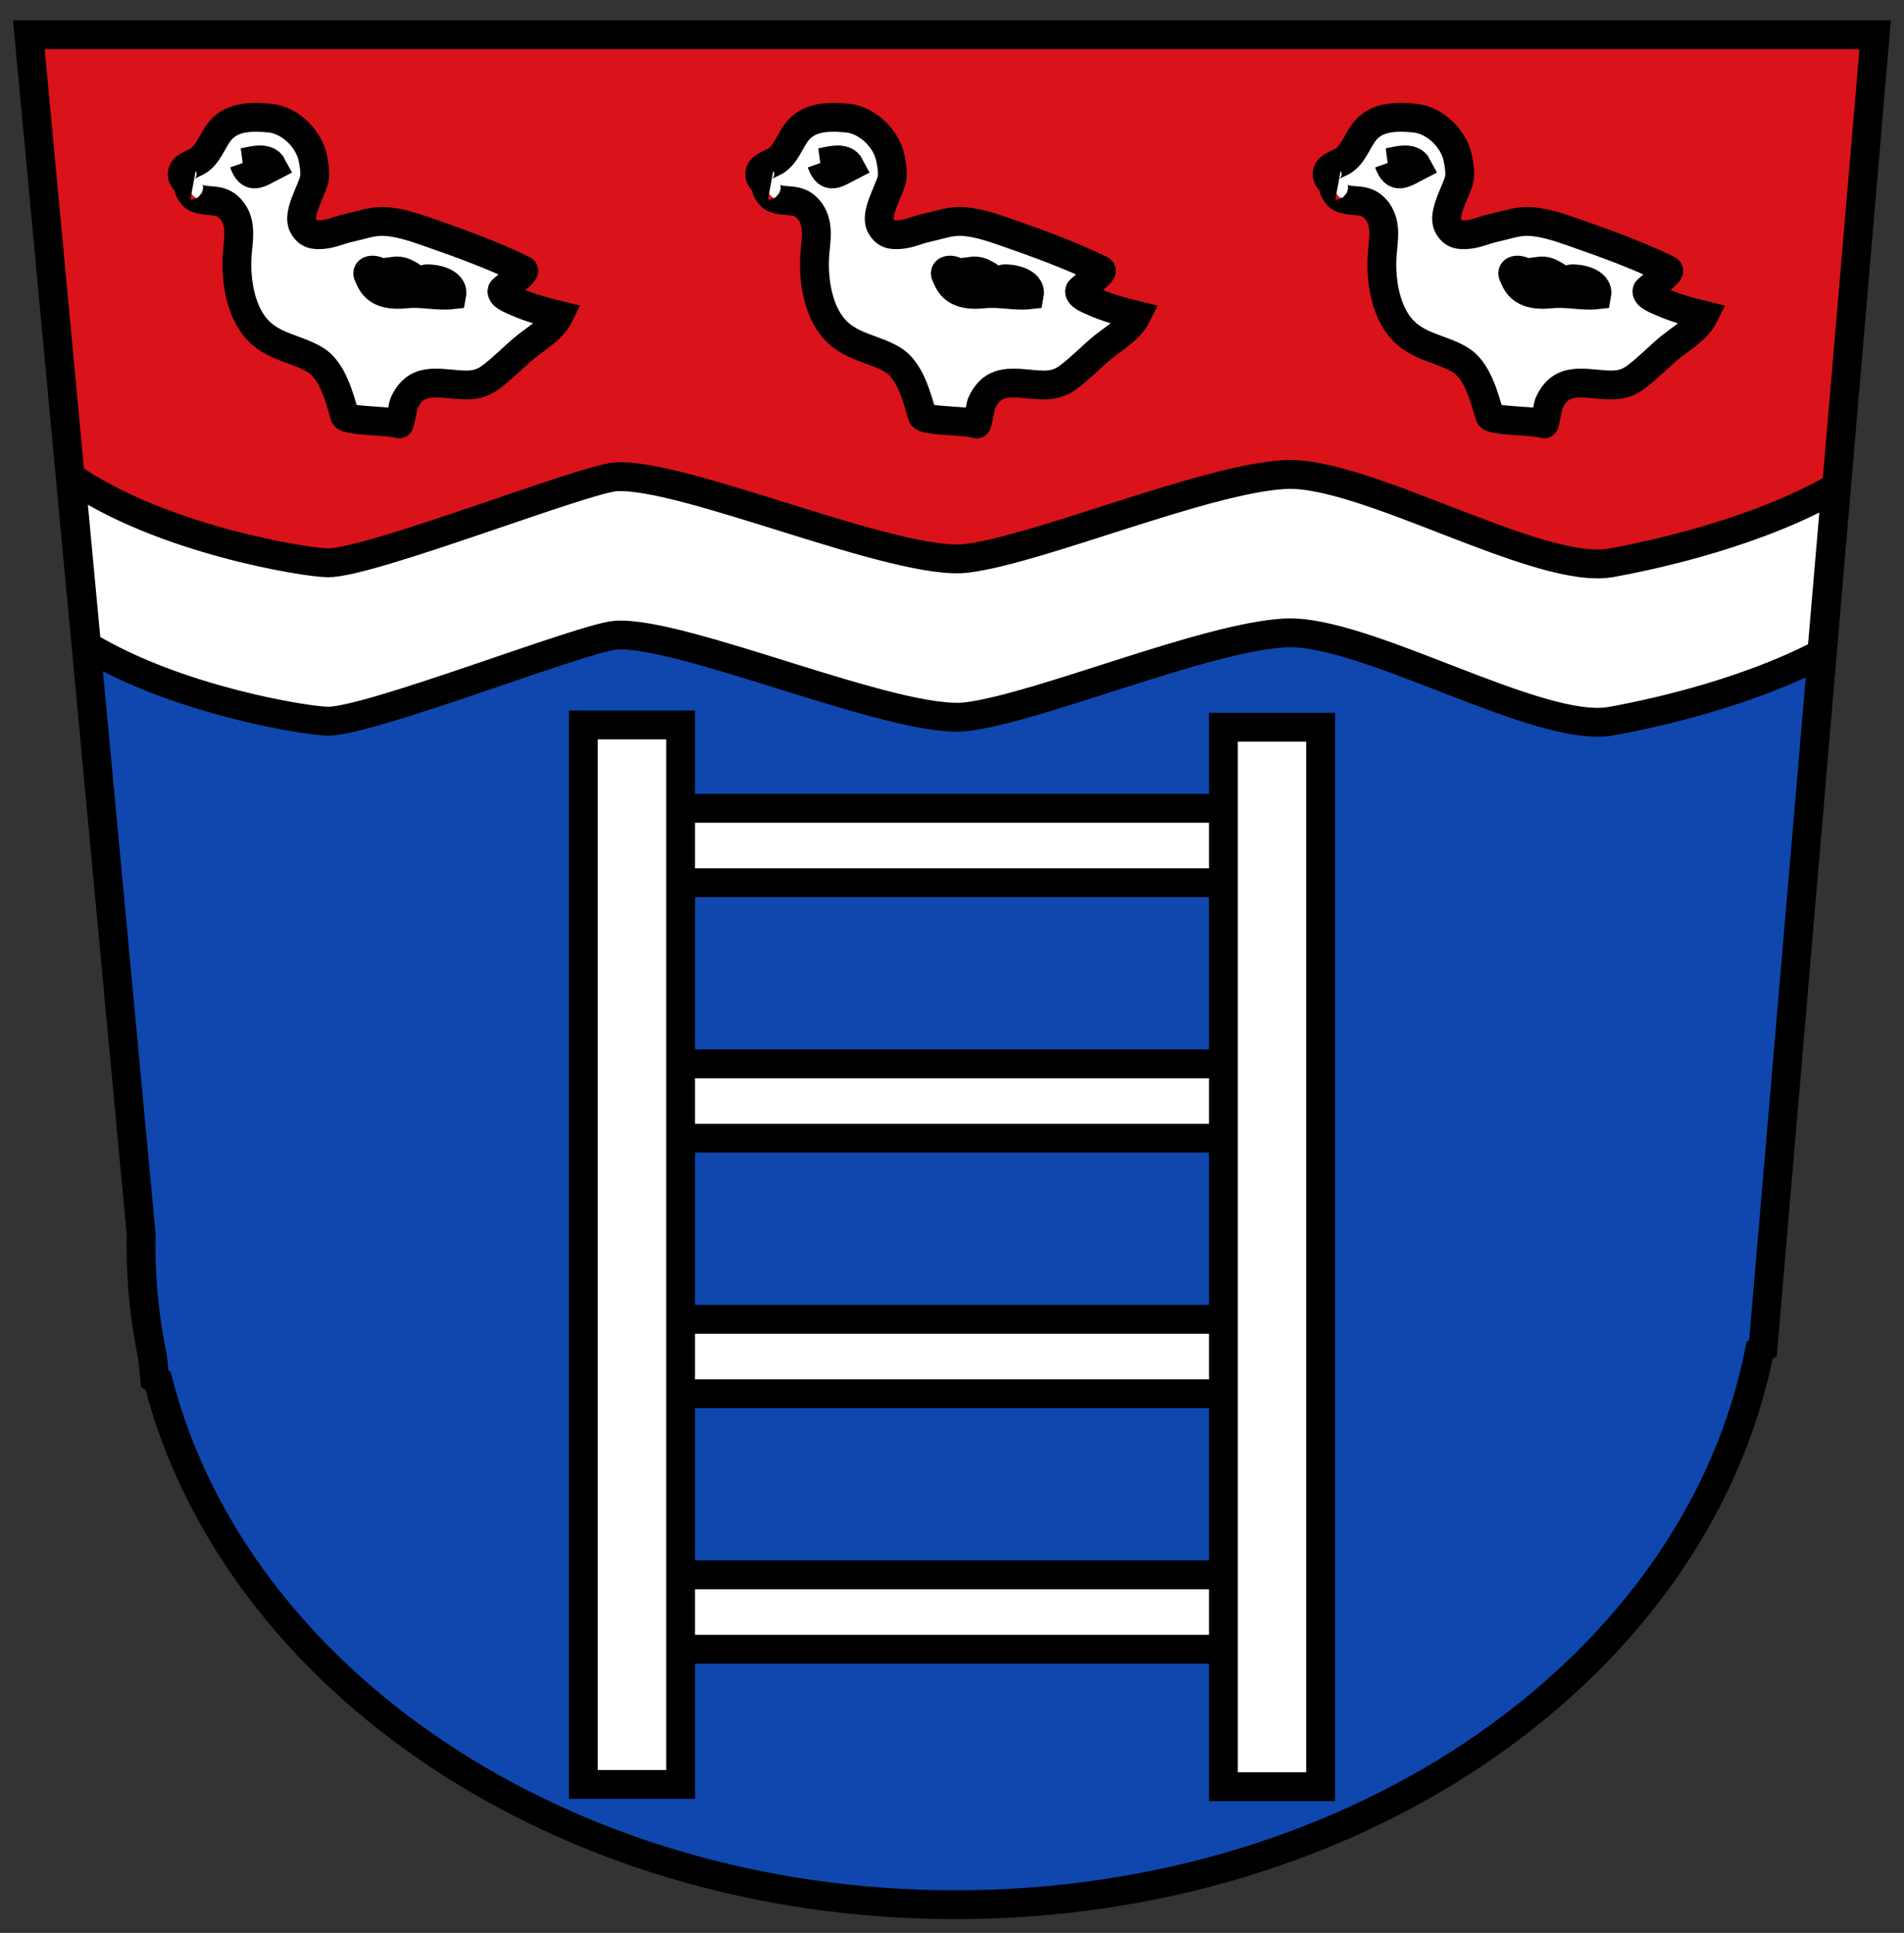
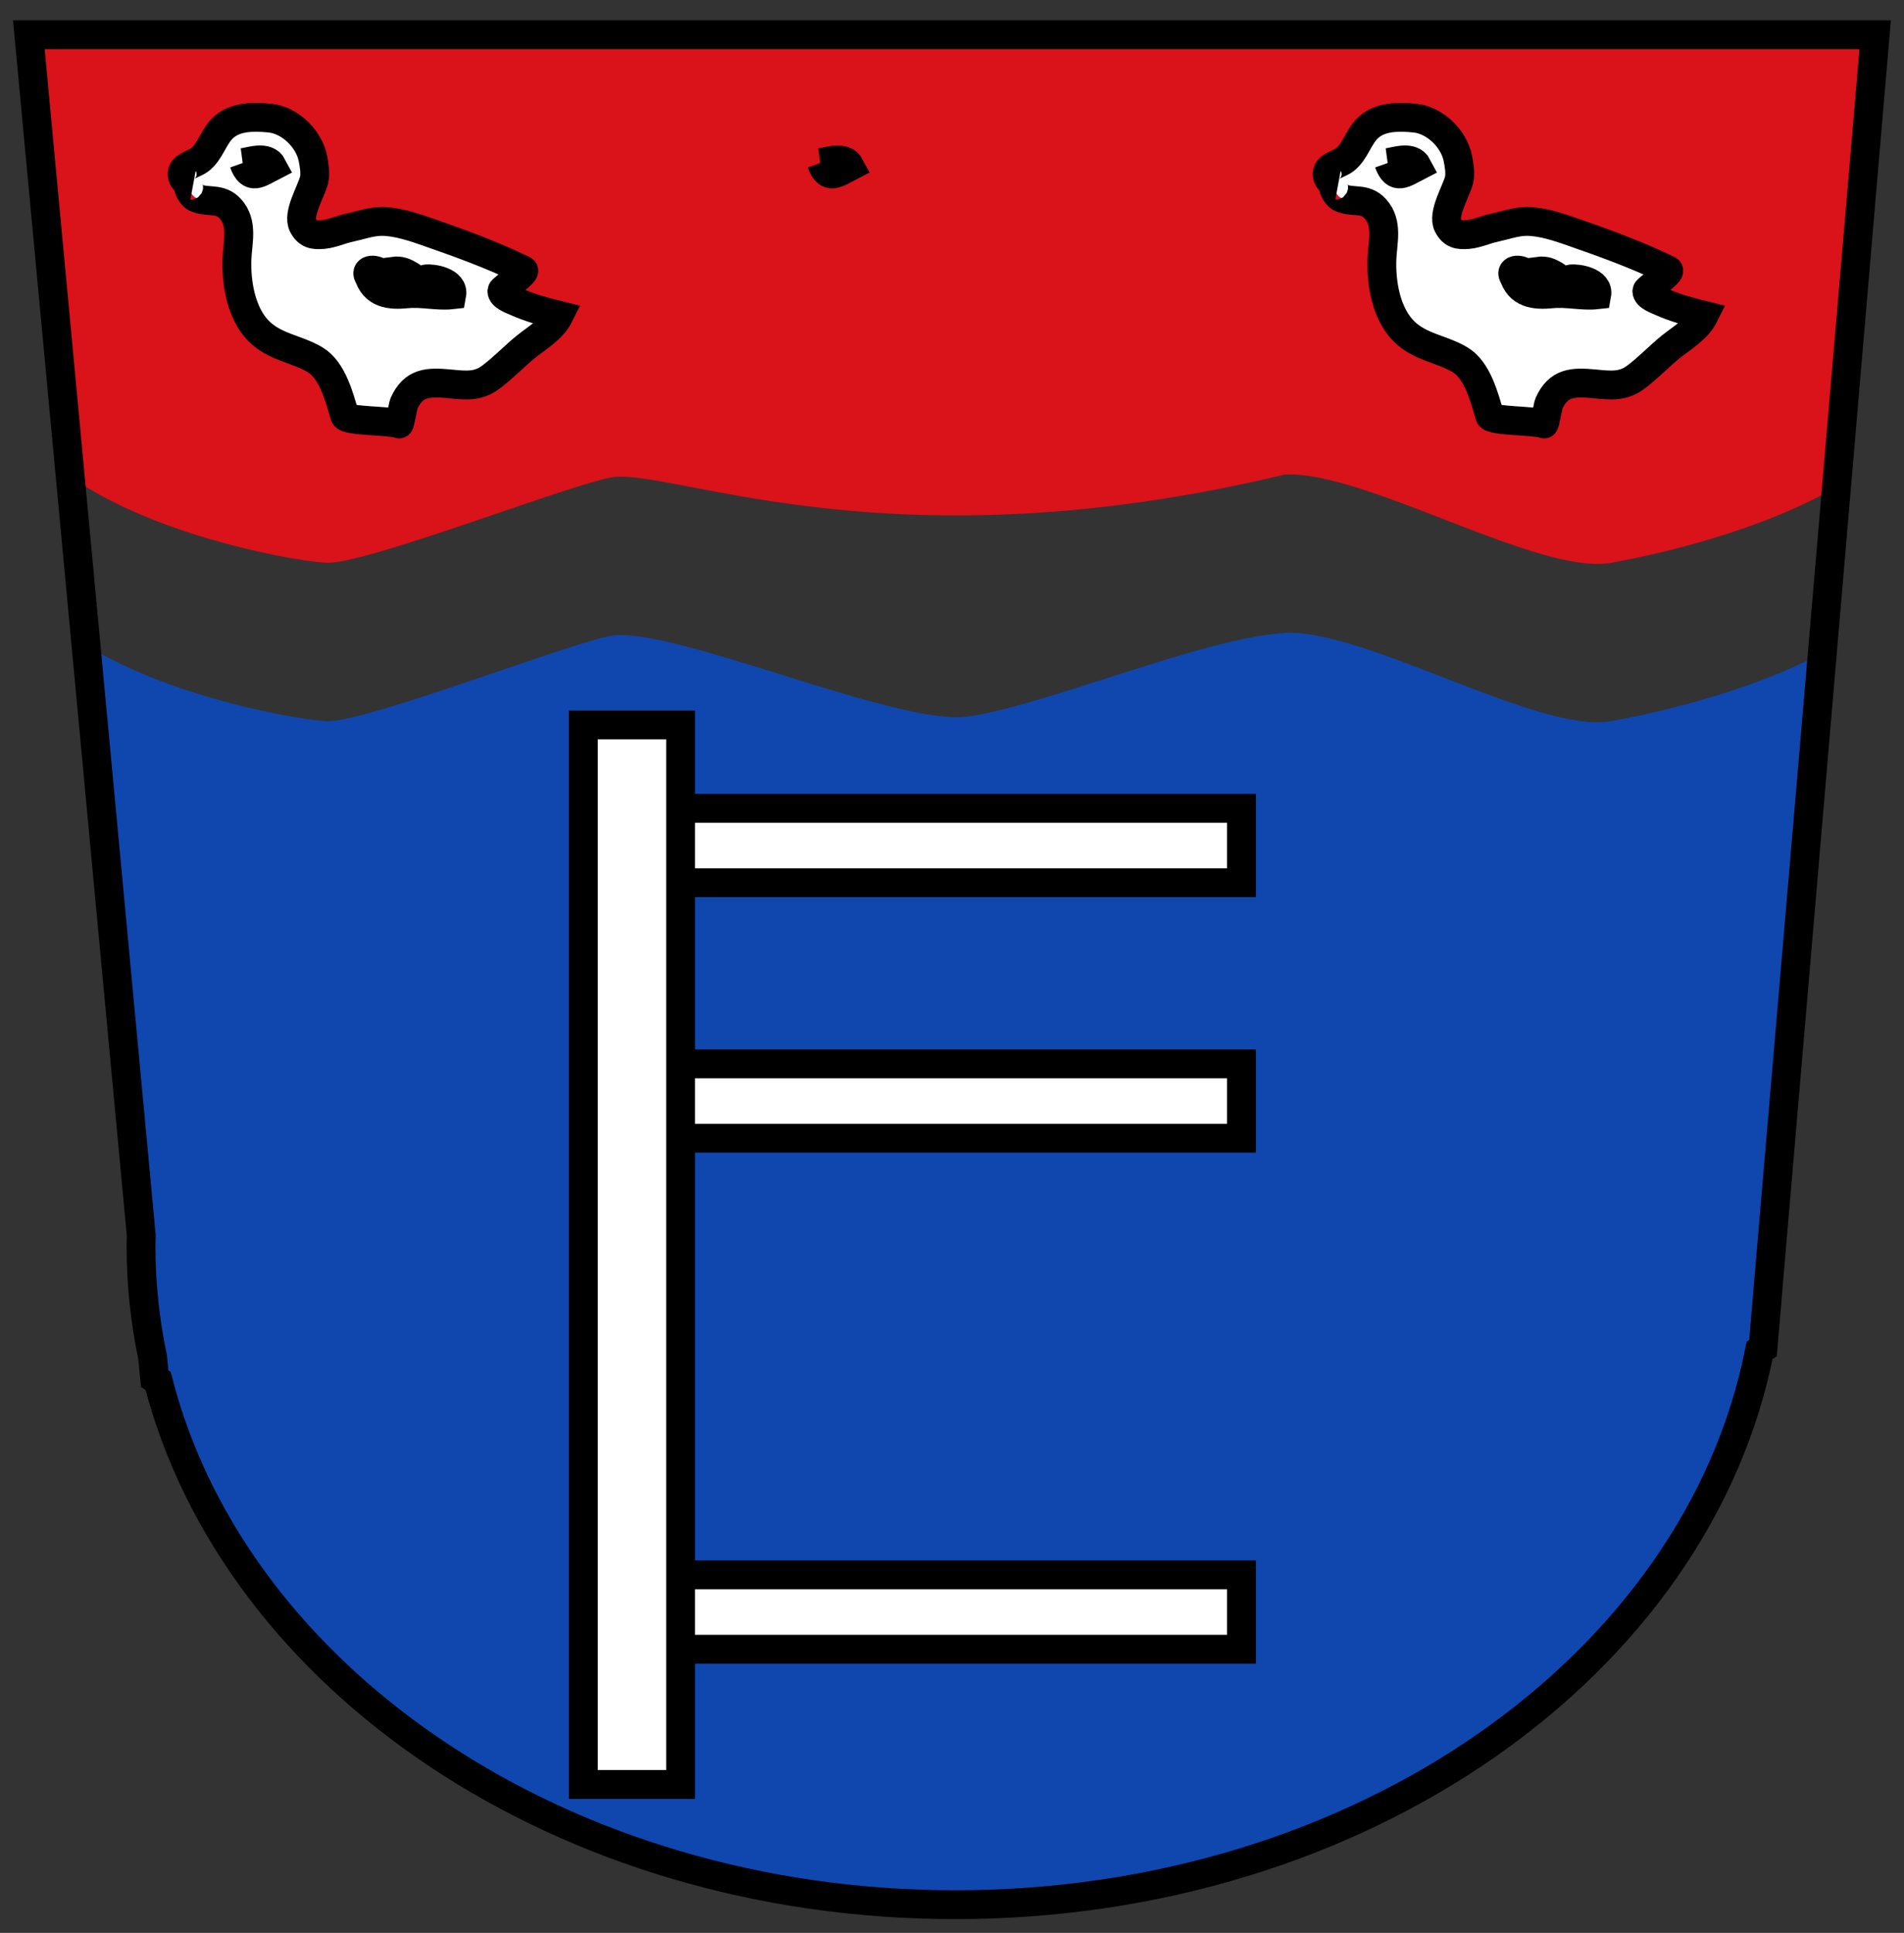
<svg xmlns="http://www.w3.org/2000/svg" width="66px" height="67px" viewBox="0 0 66 67" version="1.1">
  <rect x="0" y="0" width="66" height="67" fill="#333333" stroke="none" />
  <title>DEU_Bad_Oeynhausen_COA</title>
  <g id="Page-1" stroke="none" stroke-width="1" fill="none" fill-rule="evenodd">
    <g id="DEU_Bad_Oeynhausen_COA" transform="translate(1, 1)">
      <g id="Group" fill-rule="nonzero">
-         <path d="M64,-1.98869211e-16 L62.623,16.102 L62.31,16.076 C59.403,17.646 55.752,18.344 54.847,18.509 C52.343,18.961 46.281,15.293 43.532,15.45 C40.75,15.608 35.084,18.02 32.531,18.351 C30.126,18.664 22.701,15.382 20.351,15.528 C19.236,15.599 11.864,18.509 10.372,18.509 C9.625,18.509 4.573,17.704 1.455,15.533 L0,-1.98869211e-16 L64,-1.98869211e-16 Z" id="Path" fill="#DA121A" />
+         <path d="M64,-1.98869211e-16 L62.623,16.102 L62.31,16.076 C59.403,17.646 55.752,18.344 54.847,18.509 C52.343,18.961 46.281,15.293 43.532,15.45 C30.126,18.664 22.701,15.382 20.351,15.528 C19.236,15.599 11.864,18.509 10.372,18.509 C9.625,18.509 4.573,17.704 1.455,15.533 L0,-1.98869211e-16 L64,-1.98869211e-16 Z" id="Path" fill="#DA121A" />
        <path d="M62.15,21.65 L60.285,43.479 C60.276,43.596 60.266,43.714 60.254,43.831 L60.111,45.525 L59.995,45.603 C57.854,56.494 46.191,64.818 32.118,64.818 C18.505,64.818 7.145,57.028 4.481,46.662 L4.361,46.584 L4.293,45.85 C4.029,44.596 3.89,43.309 3.89,41.996 C3.89,41.867 3.892,41.74 3.897,41.613 L2.001,21.379 C5.129,23.283 9.667,23.998 10.372,23.998 C11.864,23.998 19.236,21.088 20.35,21.017 C22.701,20.871 30.126,24.154 32.531,23.84 C35.084,23.509 40.75,21.097 43.532,20.94 C46.281,20.782 52.343,24.45 54.847,23.998 C55.736,23.838 59.271,23.16 62.15,21.65 Z" id="Path" fill="#0F47AF" />
-         <path d="M62.623,16.102 L62.149,21.65 C59.271,23.16 55.735,23.838 54.847,23.998 C52.343,24.45 46.281,20.782 43.532,20.94 C40.75,21.097 35.084,23.509 32.531,23.84 C30.126,24.153 22.701,20.871 20.35,21.017 C19.236,21.088 11.864,23.998 10.372,23.998 C9.667,23.998 5.129,23.283 2.001,21.379 L1.454,15.533 C4.573,17.704 9.625,18.509 10.372,18.509 C11.864,18.509 19.236,15.599 20.35,15.528 C22.701,15.382 30.126,18.664 32.531,18.351 C35.084,18.02 40.75,15.608 43.532,15.45 C46.281,15.293 52.343,18.961 54.847,18.509 C55.752,18.344 59.403,17.646 62.31,16.076 L62.623,16.102 Z" id="Path" stroke="#000000" fill="#FFFFFF" />
      </g>
      <g id="Group" transform="translate(19.22, 24.128)" fill="#FFFFFF" fill-rule="nonzero" stroke="#000000">
        <rect id="Rectangle" x="2.744" y="2.891" width="20.071" height="2.579" />
        <rect id="Rectangle" x="2.744" y="11.747" width="20.071" height="2.579" />
-         <rect id="Rectangle" x="2.744" y="20.604" width="20.071" height="2.579" />
        <rect id="Rectangle" x="2.744" y="29.46" width="20.071" height="2.579" />
        <rect id="Rectangle" x="0" y="0" width="3.372" height="36.727" />
-         <rect id="Rectangle" x="22.188" y="0.078" width="3.371" height="36.727" />
      </g>
      <g id="Group" transform="translate(5.316, 3.067)" fill-rule="nonzero" stroke="#000000">
        <g transform="translate(20.021, 0)" id="Path">
-           <path d="M11.825,5.294 C11.973,5.367 11.087,5.938 11.083,6.018 C11.071,6.201 11.431,6.324 11.561,6.384 C12.029,6.598 12.566,6.742 13.065,6.865 C12.83,7.34 12.292,7.648 11.909,7.957 C11.519,8.272 11.129,8.686 10.695,9.009 C10.255,9.337 9.846,9.295 9.282,9.24 C8.511,9.165 8.019,9.186 7.684,9.923 C7.657,9.984 7.548,10.649 7.515,10.632 C7.257,10.502 5.694,10.545 5.634,10.343 C5.45,9.714 5.212,8.765 4.605,8.402 C3.966,8.021 3.219,7.976 2.655,7.412 C2.041,6.798 1.864,5.732 1.899,4.892 C1.924,4.313 2.114,3.663 1.671,3.172 C1.3,2.76 0.875,2.982 0.457,2.78 C0.336,2.722 0.052,2.3 0.374,2.36 C0.17,2.322 -0.064,2.104 0.016,1.873 C0.083,1.679 0.448,1.594 0.598,1.48 C0.991,1.181 1.084,0.641 1.459,0.324 C1.866,-0.02 2.446,-0.032 3.038,0.027 C3.396,0.062 3.745,0.25 4.017,0.517 C4.272,0.767 4.46,1.085 4.528,1.414 C4.569,1.612 4.627,1.949 4.573,2.165 C4.474,2.567 3.985,3.347 4.187,3.744 C4.343,4.05 4.552,4.093 4.89,4.061 C5.21,4.03 5.472,3.896 5.789,3.828 C6.16,3.749 6.542,3.608 6.915,3.608 C7.432,3.607 8.02,3.803 8.504,3.973 C9.62,4.363 10.751,4.768 11.825,5.294 Z" fill="#FFFFFF" />
          <path d="M2.095,1.57 C2.377,1.532 2.934,1.319 3.131,1.699 C2.667,1.937 2.359,2.203 2.134,1.57" fill="#000000" />
-           <path d="M6.531,5.604 C6.26,5.282 6.608,5.236 6.817,5.359 C7.009,5.472 7.005,5.66 7.28,5.69 C7.296,5.594 7.34,5.452 7.323,5.333 C7.568,5.3 7.711,5.373 7.905,5.485 C7.986,5.531 8.059,5.648 8.151,5.674 C8.353,5.733 8.31,5.62 8.454,5.602 C8.683,5.574 9.429,5.689 9.343,6.152 C8.851,6.208 8.318,6.065 7.788,6.118 C7.195,6.178 6.637,6.115 6.453,5.446" fill="#000000" />
        </g>
        <g transform="translate(39.689, 0)" id="Path">
          <path d="M11.824,5.294 C11.973,5.367 11.087,5.938 11.082,6.018 C11.071,6.201 11.431,6.324 11.561,6.384 C12.029,6.598 12.566,6.742 13.065,6.865 C12.83,7.34 12.292,7.648 11.908,7.957 C11.518,8.272 11.129,8.686 10.695,9.009 C10.255,9.337 9.846,9.295 9.282,9.24 C8.511,9.165 8.018,9.186 7.684,9.923 C7.657,9.984 7.548,10.649 7.515,10.632 C7.256,10.502 5.694,10.545 5.634,10.343 C5.45,9.714 5.212,8.765 4.605,8.402 C3.965,8.021 3.218,7.976 2.655,7.412 C2.041,6.798 1.863,5.732 1.899,4.892 C1.924,4.313 2.114,3.663 1.671,3.172 C1.3,2.76 0.875,2.982 0.457,2.78 C0.336,2.722 0.052,2.3 0.374,2.36 C0.17,2.322 -0.064,2.104 0.016,1.873 C0.083,1.679 0.448,1.594 0.598,1.48 C0.991,1.181 1.084,0.641 1.459,0.324 C1.866,-0.02 2.446,-0.032 3.038,0.027 C3.396,0.062 3.745,0.25 4.017,0.517 C4.272,0.767 4.46,1.085 4.528,1.414 C4.569,1.612 4.627,1.949 4.573,2.165 C4.474,2.567 3.985,3.347 4.187,3.744 C4.343,4.05 4.552,4.093 4.89,4.061 C5.21,4.03 5.472,3.896 5.789,3.828 C6.16,3.749 6.542,3.608 6.915,3.608 C7.432,3.607 8.02,3.803 8.504,3.973 C9.62,4.363 10.75,4.768 11.824,5.294 Z" fill="#FFFFFF" />
          <path d="M2.095,1.57 C2.377,1.532 2.934,1.319 3.131,1.699 C2.667,1.937 2.358,2.203 2.134,1.57" fill="#000000" />
          <path d="M6.532,5.604 C6.26,5.282 6.608,5.236 6.817,5.359 C7.009,5.472 7.005,5.66 7.28,5.69 C7.296,5.594 7.34,5.452 7.323,5.333 C7.568,5.3 7.711,5.373 7.905,5.485 C7.986,5.531 8.059,5.648 8.151,5.674 C8.353,5.733 8.311,5.62 8.454,5.602 C8.683,5.574 9.429,5.689 9.344,6.152 C8.851,6.208 8.319,6.065 7.788,6.118 C7.195,6.178 6.637,6.115 6.453,5.446" fill="#000000" />
        </g>
        <g transform="translate(-0, 0)" id="Path">
          <path d="M11.824,5.294 C11.973,5.367 11.087,5.938 11.082,6.018 C11.071,6.201 11.431,6.324 11.561,6.384 C12.029,6.598 12.566,6.742 13.065,6.865 C12.83,7.34 12.292,7.648 11.909,7.957 C11.519,8.272 11.129,8.686 10.695,9.009 C10.255,9.337 9.846,9.295 9.282,9.24 C8.511,9.165 8.018,9.186 7.684,9.923 C7.657,9.984 7.548,10.649 7.515,10.632 C7.257,10.502 5.694,10.545 5.635,10.343 C5.45,9.714 5.212,8.765 4.605,8.402 C3.965,8.021 3.219,7.976 2.655,7.412 C2.041,6.798 1.864,5.732 1.899,4.892 C1.924,4.313 2.114,3.663 1.671,3.172 C1.301,2.76 0.875,2.982 0.457,2.78 C0.336,2.722 0.052,2.3 0.374,2.36 C0.17,2.322 -0.064,2.104 0.016,1.873 C0.083,1.679 0.448,1.594 0.598,1.48 C0.991,1.181 1.084,0.641 1.459,0.324 C1.866,-0.02 2.446,-0.032 3.038,0.027 C3.396,0.062 3.745,0.25 4.017,0.517 C4.272,0.767 4.46,1.085 4.528,1.414 C4.569,1.612 4.626,1.949 4.573,2.165 C4.474,2.567 3.985,3.347 4.187,3.744 C4.343,4.05 4.552,4.093 4.89,4.061 C5.21,4.03 5.472,3.896 5.789,3.828 C6.16,3.749 6.542,3.608 6.915,3.608 C7.432,3.607 8.02,3.803 8.504,3.973 C9.62,4.363 10.75,4.768 11.824,5.294 Z" fill="#FFFFFF" />
          <path d="M2.095,1.57 C2.377,1.532 2.934,1.319 3.131,1.699 C2.667,1.937 2.359,2.203 2.134,1.57" fill="#000000" />
          <path d="M6.531,5.604 C6.26,5.282 6.608,5.236 6.817,5.359 C7.009,5.472 7.004,5.66 7.28,5.69 C7.296,5.594 7.34,5.452 7.322,5.333 C7.568,5.3 7.71,5.373 7.905,5.485 C7.986,5.531 8.059,5.648 8.151,5.674 C8.353,5.733 8.31,5.62 8.453,5.602 C8.682,5.574 9.429,5.689 9.343,6.152 C8.85,6.208 8.318,6.065 7.788,6.118 C7.195,6.178 6.637,6.115 6.453,5.446" fill="#000000" />
        </g>
      </g>
      <path d="M60.256,44.036 C60.267,43.919 60.276,43.801 60.285,43.684 L64,0.204 L0,0.204 L3.896,41.816 C3.893,41.944 3.889,42.072 3.889,42.201 C3.889,43.514 4.028,44.801 4.292,46.054 L4.361,46.789 L4.48,46.866 C7.144,57.233 18.505,65.022 32.118,65.022 C46.19,65.022 57.855,56.698 59.994,45.808 L60.111,45.73 L60.256,44.036 Z" id="Path" stroke="#000000" />
    </g>
  </g>
</svg>